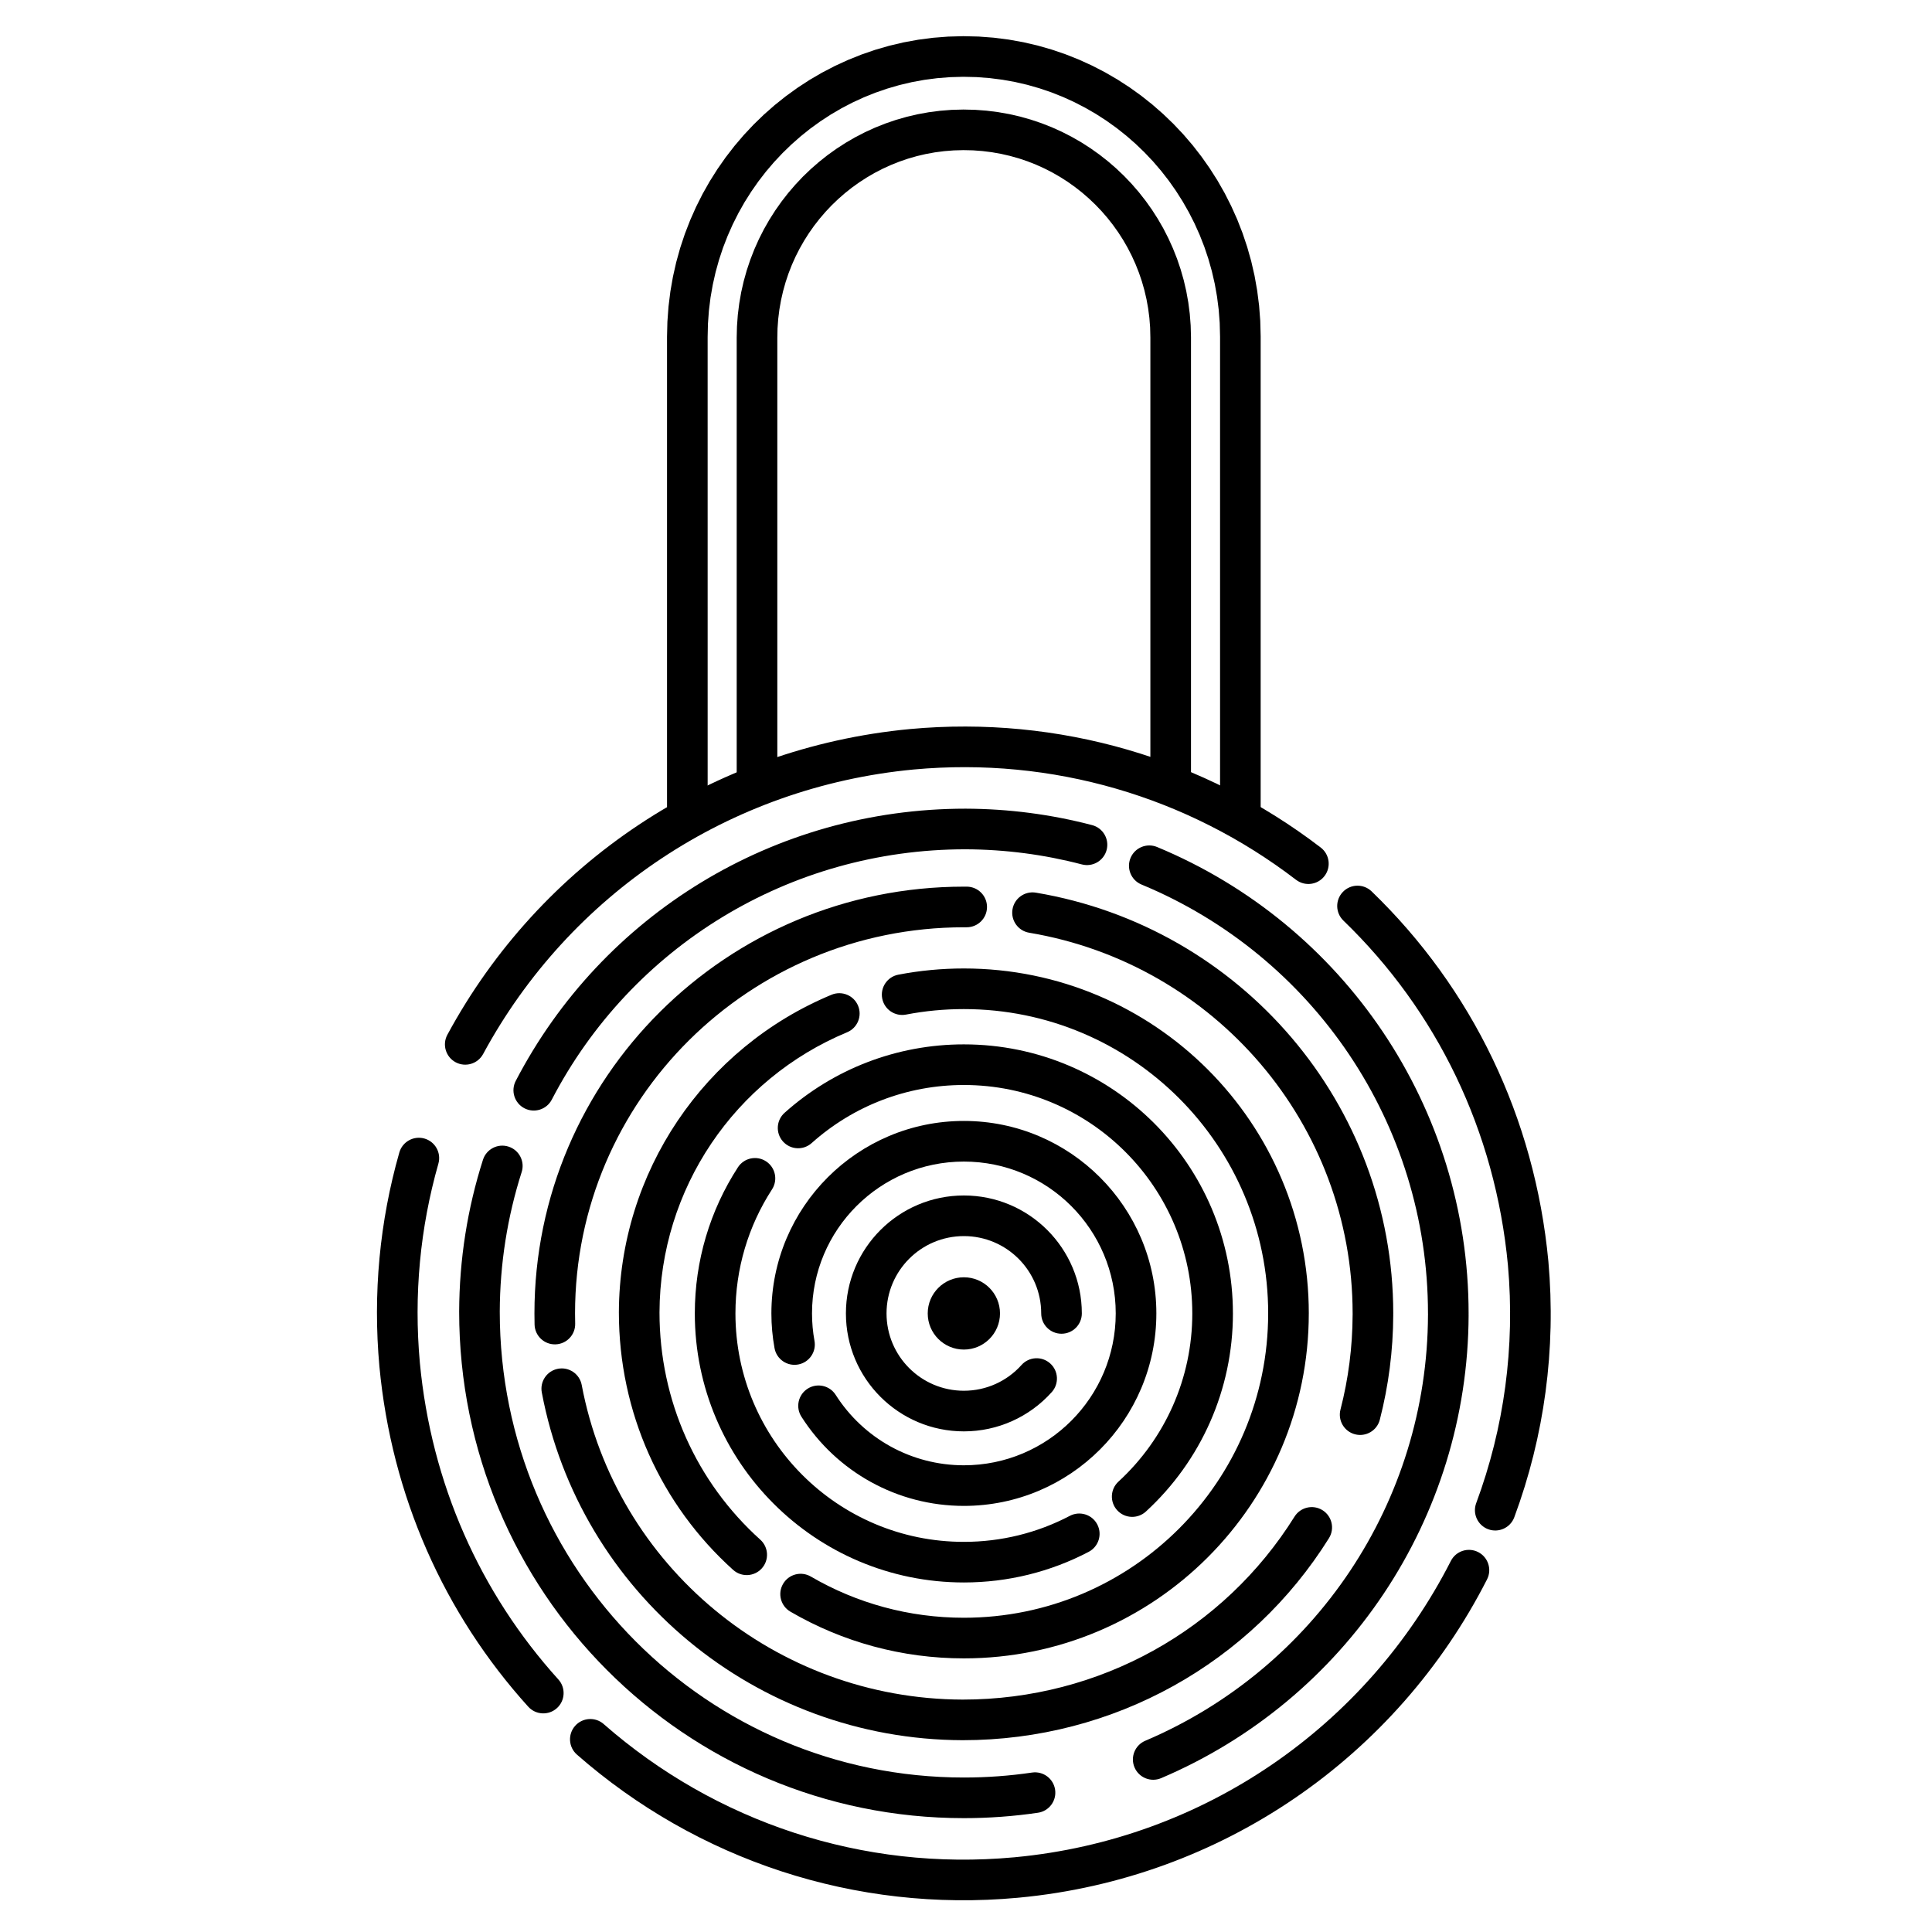
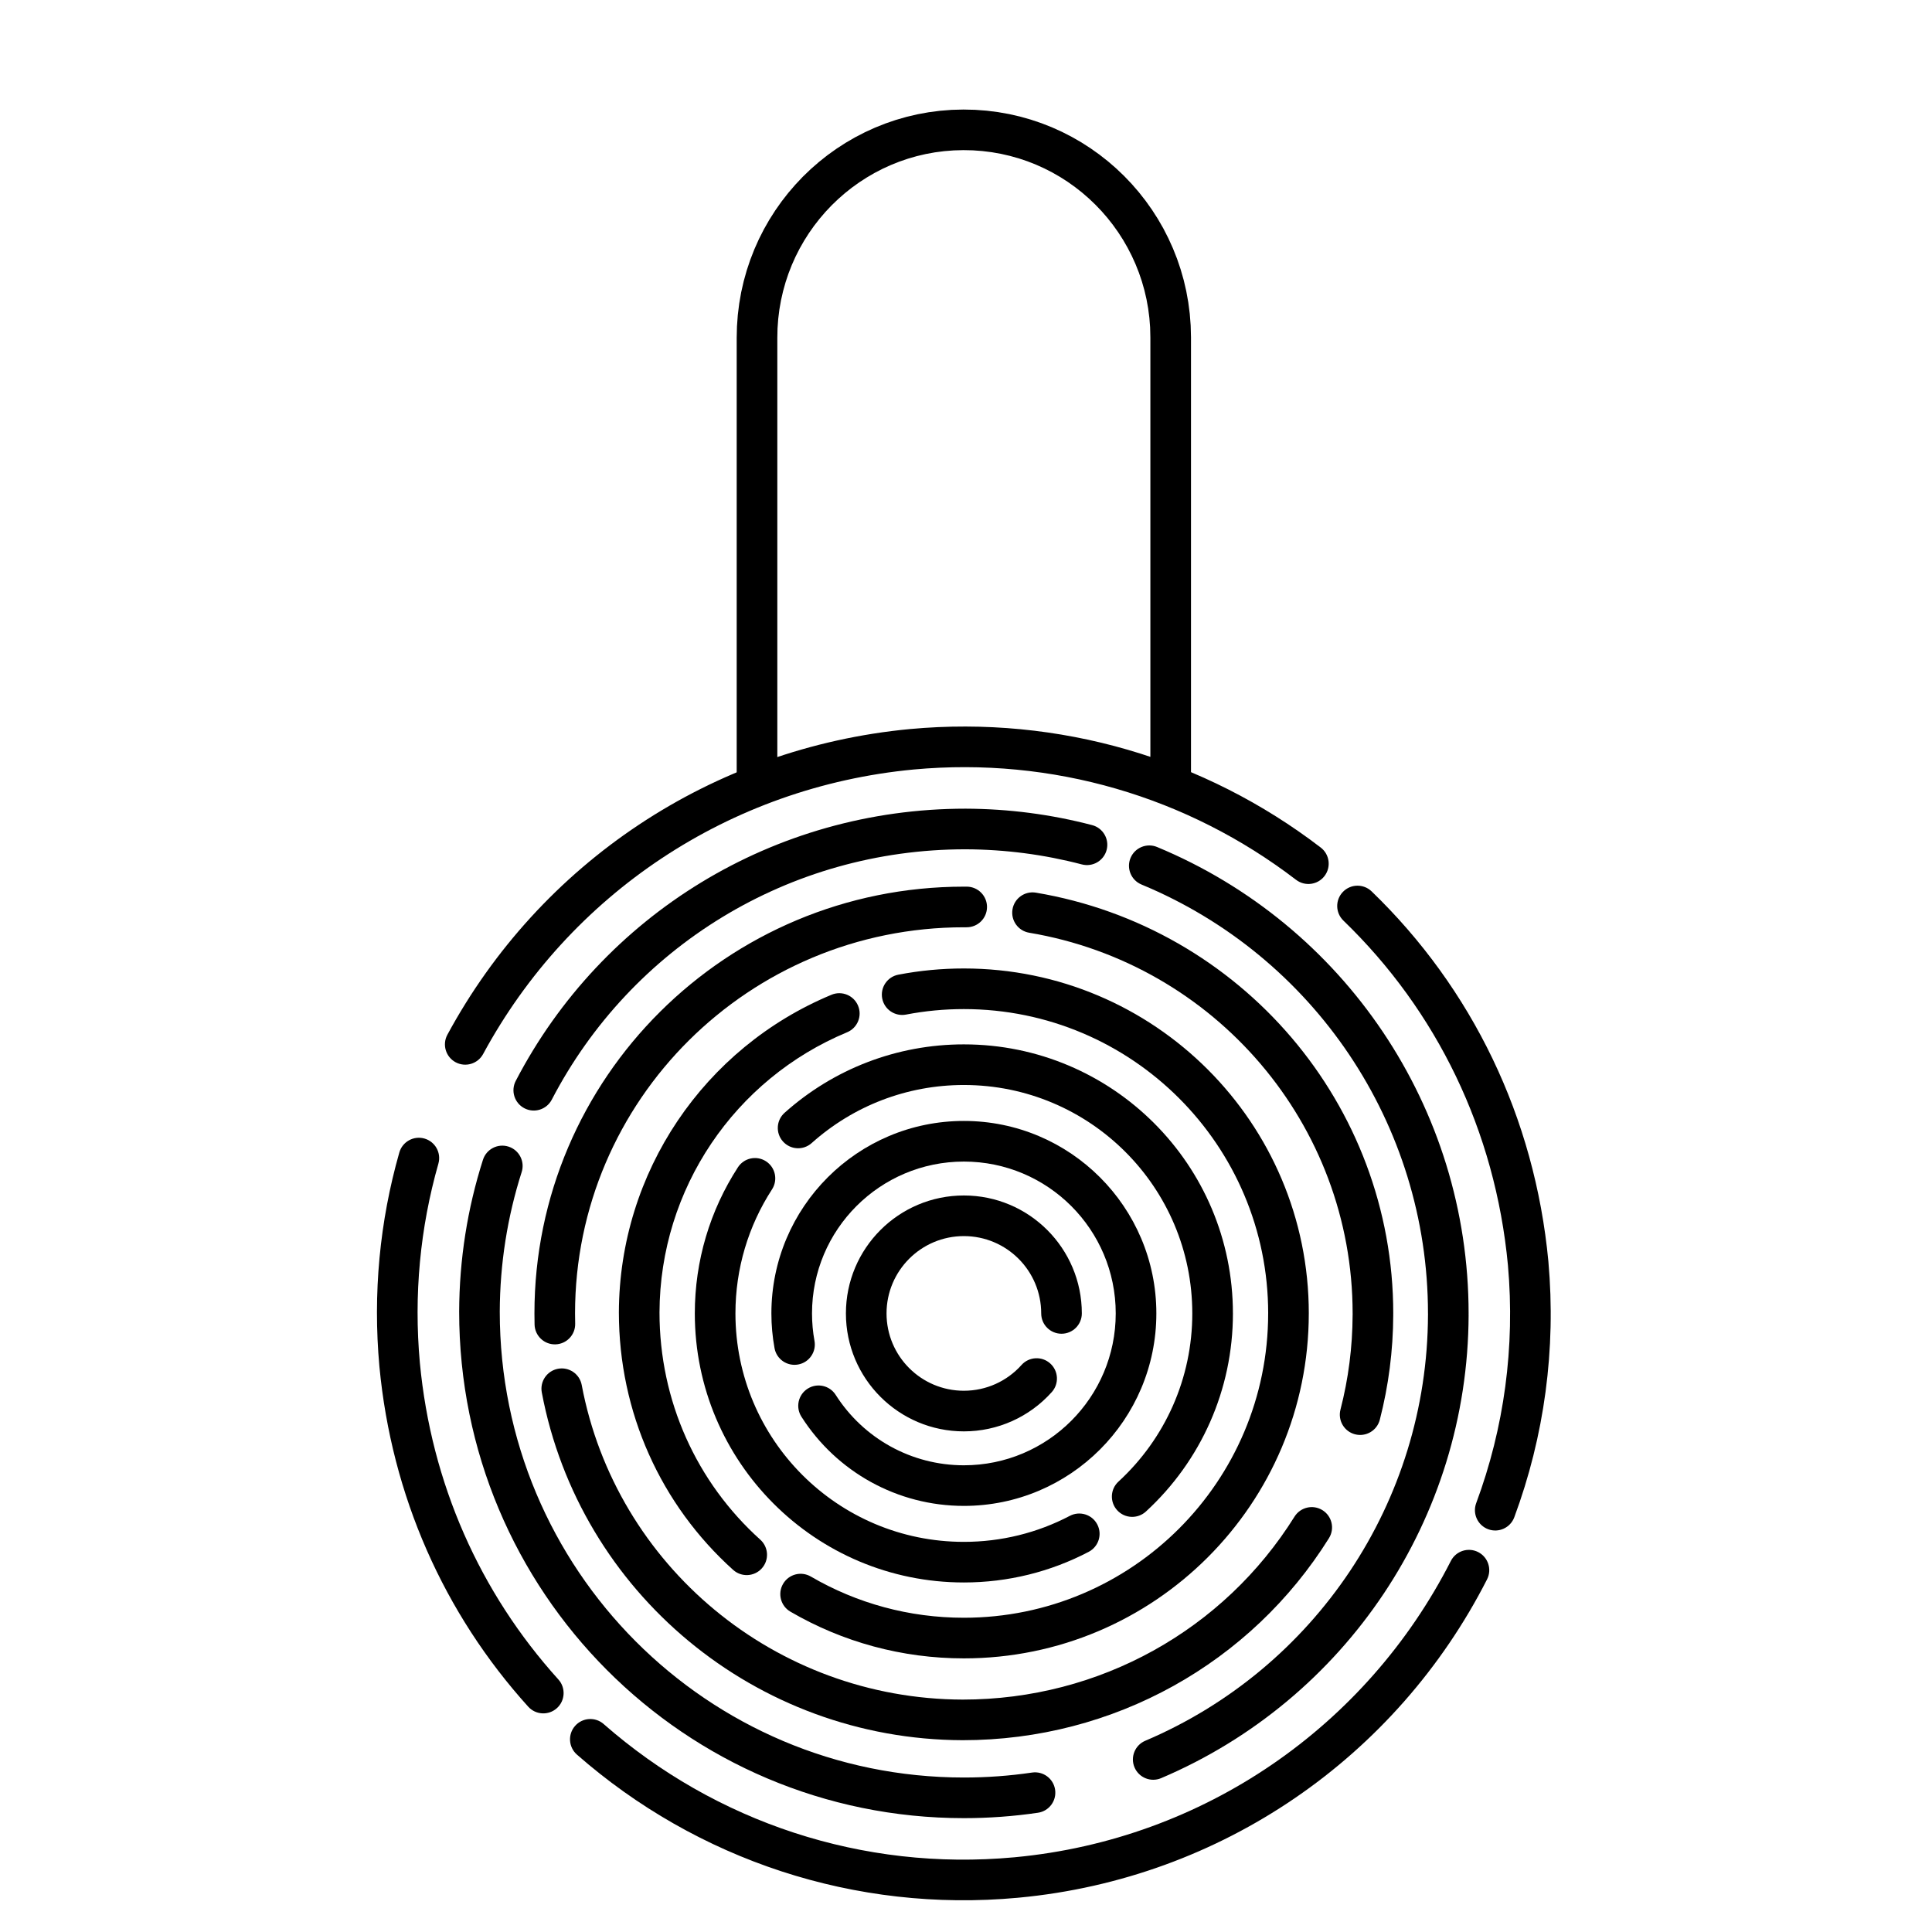
<svg xmlns="http://www.w3.org/2000/svg" fill="#000000" width="800px" height="800px" version="1.1" viewBox="144 144 512 512">
  <g>
    <path d="m413.03 636.18c49.953-4.715 93.094-34.621 115.46-78.508 1.348-2.652 4.59-3.703 7.238-2.356 2.648 1.352 3.703 4.594 2.352 7.242-24.02 47.137-70.375 79.277-124.04 84.34-2.961 0.277-5.586-1.895-5.867-4.856-0.277-2.957 1.895-5.582 4.856-5.863zm122.18-93.836c7.41-19.965 10.336-41.391 8.406-63.074-3.352-35.574-18.832-67.391-43.598-91.301-2.137-2.066-2.199-5.473-0.133-7.609 2.062-2.141 5.473-2.199 7.609-0.137 26.605 25.684 43.242 59.883 46.844 98.066 2.07 23.312-1.074 46.344-9.035 67.801-1.035 2.785-4.133 4.207-6.922 3.172-2.785-1.035-4.207-4.133-3.172-6.918zm-47.75-165.19c-28.707-21.996-64.559-32.613-101.3-29.23-48.977 4.621-91.273 33.129-114.13 75.406-1.414 2.613-4.68 3.586-7.297 2.172-2.613-1.414-3.586-4.68-2.172-7.293 24.551-45.406 70-76.039 122.6-81.004 39.48-3.637 78.02 7.777 108.85 31.406 2.359 1.809 2.805 5.188 0.996 7.547-1.805 2.359-5.184 2.805-7.543 0.996zm-227.28 75.223c-4.848 16.992-6.547 34.809-4.91 52.785 3.008 31.91 15.906 60.91 36.703 83.91 1.992 2.203 1.824 5.609-0.383 7.602-2.203 1.992-5.609 1.824-7.602-0.383-22.344-24.711-36.207-55.883-39.438-90.133-1.758-19.324 0.066-38.473 5.277-56.734 0.816-2.856 3.793-4.512 6.652-3.699 2.859 0.816 4.516 3.797 3.699 6.652zm43.805 148.52c29.68 26.02 68.648 39.008 108.73 35.312 2.961-0.273 5.582 1.902 5.856 4.863 0.273 2.961-1.906 5.582-4.867 5.856-43.051 3.969-84.934-9.988-116.81-37.938-2.234-1.961-2.457-5.359-0.5-7.598 1.961-2.234 5.363-2.457 7.598-0.496z" />
    <path d="m522.43 492.07c0-50.191-30.34-94.766-75.918-113.66-2.746-1.141-4.047-4.289-2.91-7.035 1.141-2.746 4.289-4.051 7.035-2.91 49.562 20.555 82.559 69.031 82.559 123.61 0 2.973-2.41 5.383-5.383 5.383s-5.383-2.41-5.383-5.383zm-91.73-118.99c-9.984-2.617-20.32-3.973-30.84-4.008-46.758 0-88.578 25.855-109.63 66.34-1.371 2.637-4.621 3.66-7.258 2.289-2.637-1.371-3.664-4.621-2.293-7.258 22.887-44.016 68.371-72.137 119.2-72.137 11.445 0.039 22.688 1.512 33.547 4.359 2.875 0.754 4.598 3.695 3.844 6.57-0.754 2.875-3.695 4.598-6.57 3.844zm-148.46 81.551c-3.781 11.852-5.754 24.281-5.797 36.98-0.004 68.316 54.996 123.45 123 123.45 6.086 0 12.121-0.441 18.062-1.316 2.941-0.43 5.676 1.602 6.109 4.543 0.434 2.941-1.602 5.676-4.543 6.109-6.461 0.949-13.016 1.43-19.629 1.43-73.953 0-133.77-59.965-133.76-134.24 0.047-13.82 2.191-27.34 6.309-40.234 0.902-2.832 3.93-4.394 6.762-3.492 2.832 0.902 4.398 3.934 3.492 6.766zm165.27 150.69c44.922-19.098 74.766-63.207 74.922-112.86 0.008-2.973 2.426-5.375 5.398-5.363 2.973 0.008 5.375 2.426 5.367 5.398-0.172 53.988-32.625 101.96-81.477 122.73-2.738 1.164-5.898-0.113-7.062-2.848-1.16-2.734 0.113-5.894 2.852-7.059z" />
    <path d="m502.46 492.07c0-50.109-36.512-92.629-85.719-100.89-2.934-0.496-4.91-3.269-4.418-6.203 0.492-2.93 3.269-4.906 6.199-4.414 54.359 9.129 94.703 56.113 94.703 111.51 0 2.973-2.41 5.383-5.383 5.383s-5.383-2.41-5.383-5.383zm-102.31-102.33h-0.707c-56.926 0-103.05 45.82-103.05 102.33 0 0.895 0.012 1.789 0.035 2.68 0.078 2.973-2.269 5.441-5.242 5.519-2.969 0.078-5.441-2.269-5.519-5.242-0.023-0.984-0.035-1.969-0.035-2.957 0-62.473 50.957-113.1 113.81-113.1h0.781c2.973 0.023 5.367 2.449 5.344 5.422-0.02 2.973-2.445 5.363-5.418 5.344zm-101.99 121.29c9.031 47.922 51.285 83.23 100.96 83.379 36.359 0 69.242-18.539 87.938-48.48 1.574-2.519 4.894-3.289 7.418-1.715 2.519 1.574 3.289 4.894 1.715 7.418-20.648 33.066-56.969 53.543-97.086 53.539-54.863-0.16-101.53-39.16-111.52-92.148-0.551-2.922 1.371-5.734 4.289-6.285 2.922-0.551 5.738 1.371 6.289 4.293zm201.08 6.523c2.102-8.141 3.188-16.559 3.219-25.125 0.008-2.973 2.426-5.371 5.398-5.363 2.973 0.012 5.375 2.43 5.367 5.402-0.035 9.461-1.238 18.77-3.559 27.773-0.742 2.879-3.68 4.609-6.559 3.867-2.879-0.742-4.609-3.676-3.867-6.555z" />
    <path d="m480.08 492.07c0-44.543-36.105-80.652-80.648-80.652-5.191 0-10.32 0.492-15.332 1.457-2.922 0.559-5.742-1.352-6.305-4.269-0.559-2.922 1.352-5.742 4.269-6.305 5.684-1.094 11.492-1.648 17.367-1.648 50.488 0 91.414 40.93 91.414 91.418 0 2.973-2.41 5.383-5.383 5.383s-5.383-2.41-5.383-5.383zm-111.59-74.508c-29.766 12.375-49.609 41.461-49.715 74.242 0 23.402 9.793 45 26.711 60.227 2.211 1.992 2.391 5.394 0.402 7.602-1.988 2.211-5.394 2.391-7.602 0.402-19.168-17.254-30.277-41.746-30.277-68.25 0.121-37.172 22.613-70.137 56.348-84.164 2.746-1.141 5.898 0.16 7.039 2.906s-0.16 5.894-2.906 7.035zm-9.609 144.24c12.207 7.117 26.094 10.918 40.547 10.918 44.543 0 80.648-36.109 80.648-80.652 0-2.973 2.41-5.383 5.383-5.383s5.383 2.41 5.383 5.383c0 50.488-40.926 91.418-91.414 91.418-16.371 0-32.125-4.316-45.969-12.383-2.566-1.496-3.438-4.793-1.938-7.359 1.496-2.57 4.789-3.438 7.359-1.941z" />
    <path d="m459.97 492.07c0-33.434-27.102-60.535-60.535-60.535-15.098 0-29.316 5.539-40.34 15.395-2.215 1.98-5.617 1.793-7.602-0.426-1.98-2.215-1.789-5.617 0.426-7.598 12.977-11.605 29.746-18.137 47.516-18.137 39.379 0 71.301 31.922 71.301 71.301 0 2.973-2.41 5.383-5.383 5.383-2.973 0-5.383-2.41-5.383-5.383zm-111.38-32.867c-6.293 9.715-9.691 21.031-9.691 32.867 0 33.434 27.105 60.539 60.539 60.539 9.922 0 19.492-2.387 28.082-6.894 2.633-1.379 5.887-0.367 7.266 2.266 1.383 2.633 0.367 5.887-2.266 7.269-10.121 5.309-21.406 8.121-33.082 8.121-39.379 0-71.305-31.922-71.305-71.301 0-13.93 4.008-27.277 11.422-38.719 1.617-2.496 4.949-3.207 7.441-1.594 2.496 1.617 3.207 4.949 1.594 7.445zm91.812 77.441c12.391-11.398 19.57-27.402 19.57-44.574 0-2.973 2.41-5.383 5.383-5.383 2.973 0 5.383 2.41 5.383 5.383 0 20.215-8.461 39.082-23.051 52.496-2.188 2.012-5.594 1.871-7.606-0.316-2.012-2.191-1.871-5.594 0.32-7.606z" />
    <path d="m439.68 492.07c0-22.227-18.016-40.242-40.242-40.242-22.227 0-40.246 18.016-40.246 40.242 0 2.461 0.223 4.894 0.656 7.277 0.531 2.922-1.406 5.727-4.328 6.258-2.926 0.535-5.731-1.402-6.262-4.328-0.551-3.019-0.832-6.098-0.832-9.207 0-28.172 22.84-51.008 51.012-51.008s51.008 22.836 51.008 51.008c0 2.973-2.41 5.383-5.383 5.383s-5.383-2.41-5.383-5.383zm-74.215 21.59c7.348 11.531 20.047 18.656 33.973 18.656 22.227 0 40.242-18.02 40.242-40.246 0-2.973 2.41-5.383 5.383-5.383s5.383 2.41 5.383 5.383c0 28.172-22.836 51.008-51.008 51.008-17.645 0-33.746-9.031-43.051-23.633-1.598-2.508-0.859-5.836 1.648-7.434 2.508-1.598 5.836-0.859 7.43 1.648z" />
    <path d="m419.93 492.07c0-11.316-9.176-20.492-20.492-20.492-11.32 0-20.496 9.176-20.496 20.492 0 11.32 9.176 20.492 20.496 20.492 5.91 0 11.402-2.508 15.27-6.824 1.984-2.215 5.387-2.402 7.602-0.418 2.215 1.984 2.402 5.387 0.418 7.602-5.891 6.574-14.289 10.406-23.289 10.406-17.266 0-31.262-13.992-31.262-31.258 0-17.262 13.996-31.258 31.262-31.258 17.262 0 31.258 13.996 31.258 31.258 0 2.973-2.41 5.383-5.383 5.383s-5.383-2.41-5.383-5.383z" />
-     <path d="m409.01 492.07c0-5.289-4.285-9.578-9.574-9.578-5.289 0-9.578 4.289-9.578 9.578 0 5.289 4.289 9.578 9.578 9.578 5.289 0 9.574-4.289 9.574-9.578z" />
    <path d="m448.86 343.57v-110.11l-0.066-2.699-0.199-2.523-0.32-2.484-0.441-2.445-0.559-2.402-0.672-2.352-0.785-2.305-0.891-2.25-0.996-2.199-1.098-2.137-1.195-2.078-1.293-2.012-1.383-1.941-1.473-1.875-1.559-1.801-1.645-1.719-1.723-1.641-1.797-1.559-1.875-1.469-1.941-1.383-2.008-1.285-2.074-1.191-2.133-1.09-2.191-0.988-2.246-0.883-2.297-0.773-2.348-0.66-2.391-0.547-2.434-0.43-2.473-0.309-2.512-0.188-2.547-0.055-2.547 0.07-2.512 0.199-2.473 0.32-2.43 0.445-2.387 0.559-2.34 0.676-2.289 0.785-2.242 0.895-2.184 0.996-2.125 1.102-2.066 1.203-2.004 1.297-1.934 1.387-1.863 1.48-1.789 1.566-1.715 1.648-1.633 1.73-1.551 1.809-1.465 1.879-1.375 1.953-1.281 2.019-1.188 2.086-1.086 2.144-0.984 2.203-0.879 2.258-0.77 2.309-0.66 2.359-0.547 2.402-0.43 2.449-0.309 2.488-0.184 2.527-0.055 2.562v115.36h-10.766v-115.49l0.074-2.969 0.223-3.066 0.379-3.023 0.52-2.981 0.668-2.926 0.805-2.871 0.941-2.812 1.07-2.746 1.199-2.684 1.324-2.609 1.445-2.535 1.559-2.453 1.672-2.375 1.781-2.285 1.887-2.195 1.984-2.106 2.086-2.004 2.18-1.902 2.269-1.801 2.356-1.688 2.438-1.578 2.516-1.461 2.594-1.34 2.664-1.219 2.734-1.09 2.797-0.957 2.856-0.82 2.914-0.684 2.961-0.539 3.016-0.391 3.055-0.242 3.094-0.082 3.094 0.07 3.055 0.227 3.016 0.379 2.969 0.523 2.918 0.668 2.859 0.812 2.805 0.945 2.738 1.074 2.672 1.207 2.598 1.332 2.527 1.449 2.445 1.57 2.363 1.68 2.277 1.789 2.188 1.895 2.094 1.996 1.996 2.094 1.895 2.188 1.789 2.277 1.684 2.367 1.566 2.445 1.457 2.527 1.332 2.606 1.211 2.676 1.086 2.742 0.949 2.805 0.82 2.867 0.676 2.922 0.535 2.973 0.391 3.023 0.238 3.066 0.086 3.102v115.63h-10.766z" />
-     <path d="m467.33 352.68v-119.45l-0.094-3.688-0.27-3.5-0.441-3.449-0.605-3.394-0.766-3.332-0.922-3.266-1.074-3.199-1.223-3.125-1.367-3.047-1.508-2.969-1.641-2.879-1.773-2.793-1.898-2.699-2.023-2.598-2.141-2.496-2.258-2.387-2.363-2.277-2.469-2.16-2.57-2.039-2.668-1.914-2.758-1.785-2.848-1.648-2.93-1.516-3.008-1.371-3.082-1.223-3.156-1.074-3.219-0.922-3.281-0.758-3.344-0.598-3.394-0.43-3.449-0.262-3.496-0.082-3.492 0.098-3.449 0.273-3.391 0.441-3.34 0.613-3.277 0.773-3.215 0.934-3.148 1.086-3.074 1.234-3.004 1.383-2.922 1.523-2.836 1.66-2.75 1.797-2.66 1.922-2.562 2.051-2.461 2.168-2.356 2.285-2.246 2.394-2.133 2.504-2.012 2.606-1.891 2.707-1.766 2.797-1.629 2.891-1.496 2.973-1.355 3.055-1.215 3.129-1.062 3.207-0.91 3.269-0.75 3.336-0.594 3.394-0.426 3.453-0.258 3.504-0.082 3.555 0.004 119.32v5.383h-10.766v-124.84l0.098-3.953 0.297-4.043 0.492-3.981 0.684-3.922 0.871-3.856 1.051-3.781 1.23-3.703 1.402-3.617 1.566-3.531 1.73-3.438 1.887-3.336 2.039-3.234 2.188-3.129 2.328-3.012 2.465-2.891 2.598-2.769 2.727-2.644 2.848-2.508 2.965-2.367 3.078-2.227 3.188-2.082 3.293-1.922 3.391-1.77 3.484-1.602 3.57-1.434 3.656-1.262 3.734-1.082 3.809-0.898 3.875-0.707 3.941-0.516 3.992-0.312 4.047-0.113 4.047 0.098 4 0.301 3.941 0.5 3.879 0.695 3.812 0.883 3.738 1.07 3.664 1.25 3.578 1.422 3.492 1.594 3.394 1.754 3.301 1.914 3.195 2.07 3.09 2.219 2.973 2.359 2.856 2.5 2.734 2.633 2.609 2.762 2.473 2.883 2.336 3.008 2.195 3.117 2.051 3.227 1.898 3.332 1.738 3.43 1.582 3.523 1.41 3.613 1.242 3.699 1.066 3.773 0.883 3.852 0.695 3.918 0.508 3.981 0.309 4.039 0.109 4.09v124.97h-10.762z" />
  </g>
</svg>